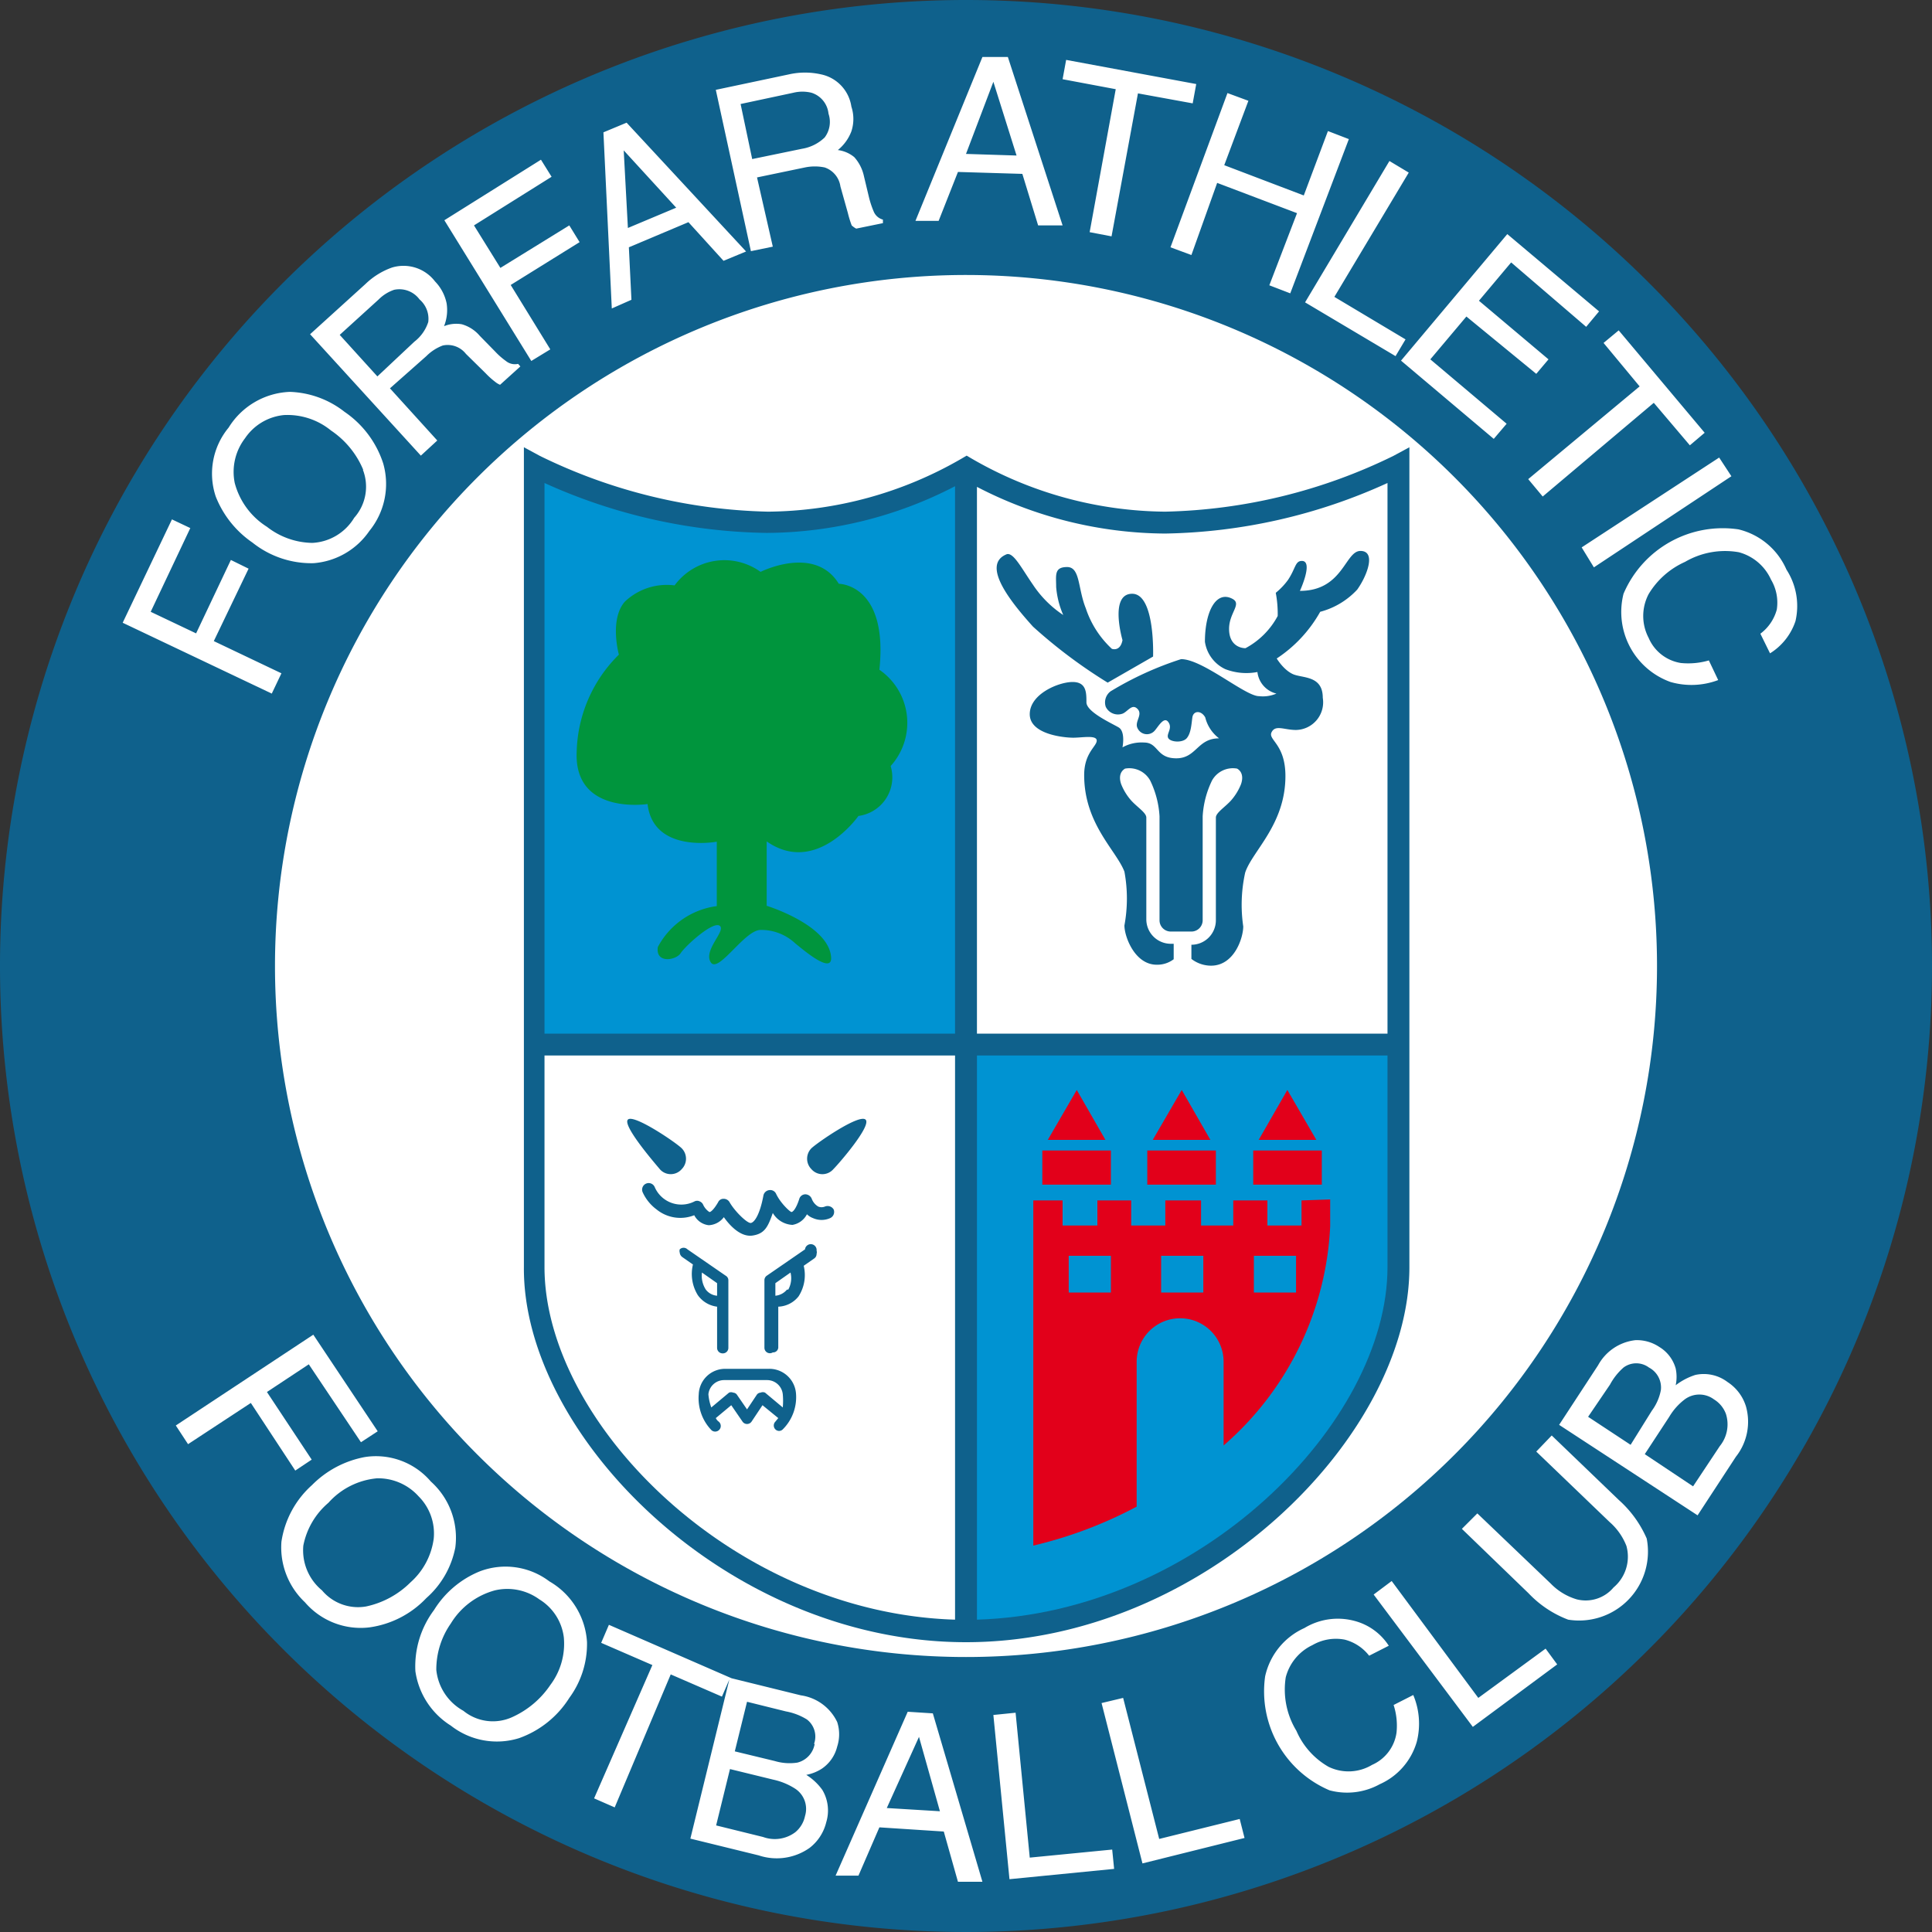
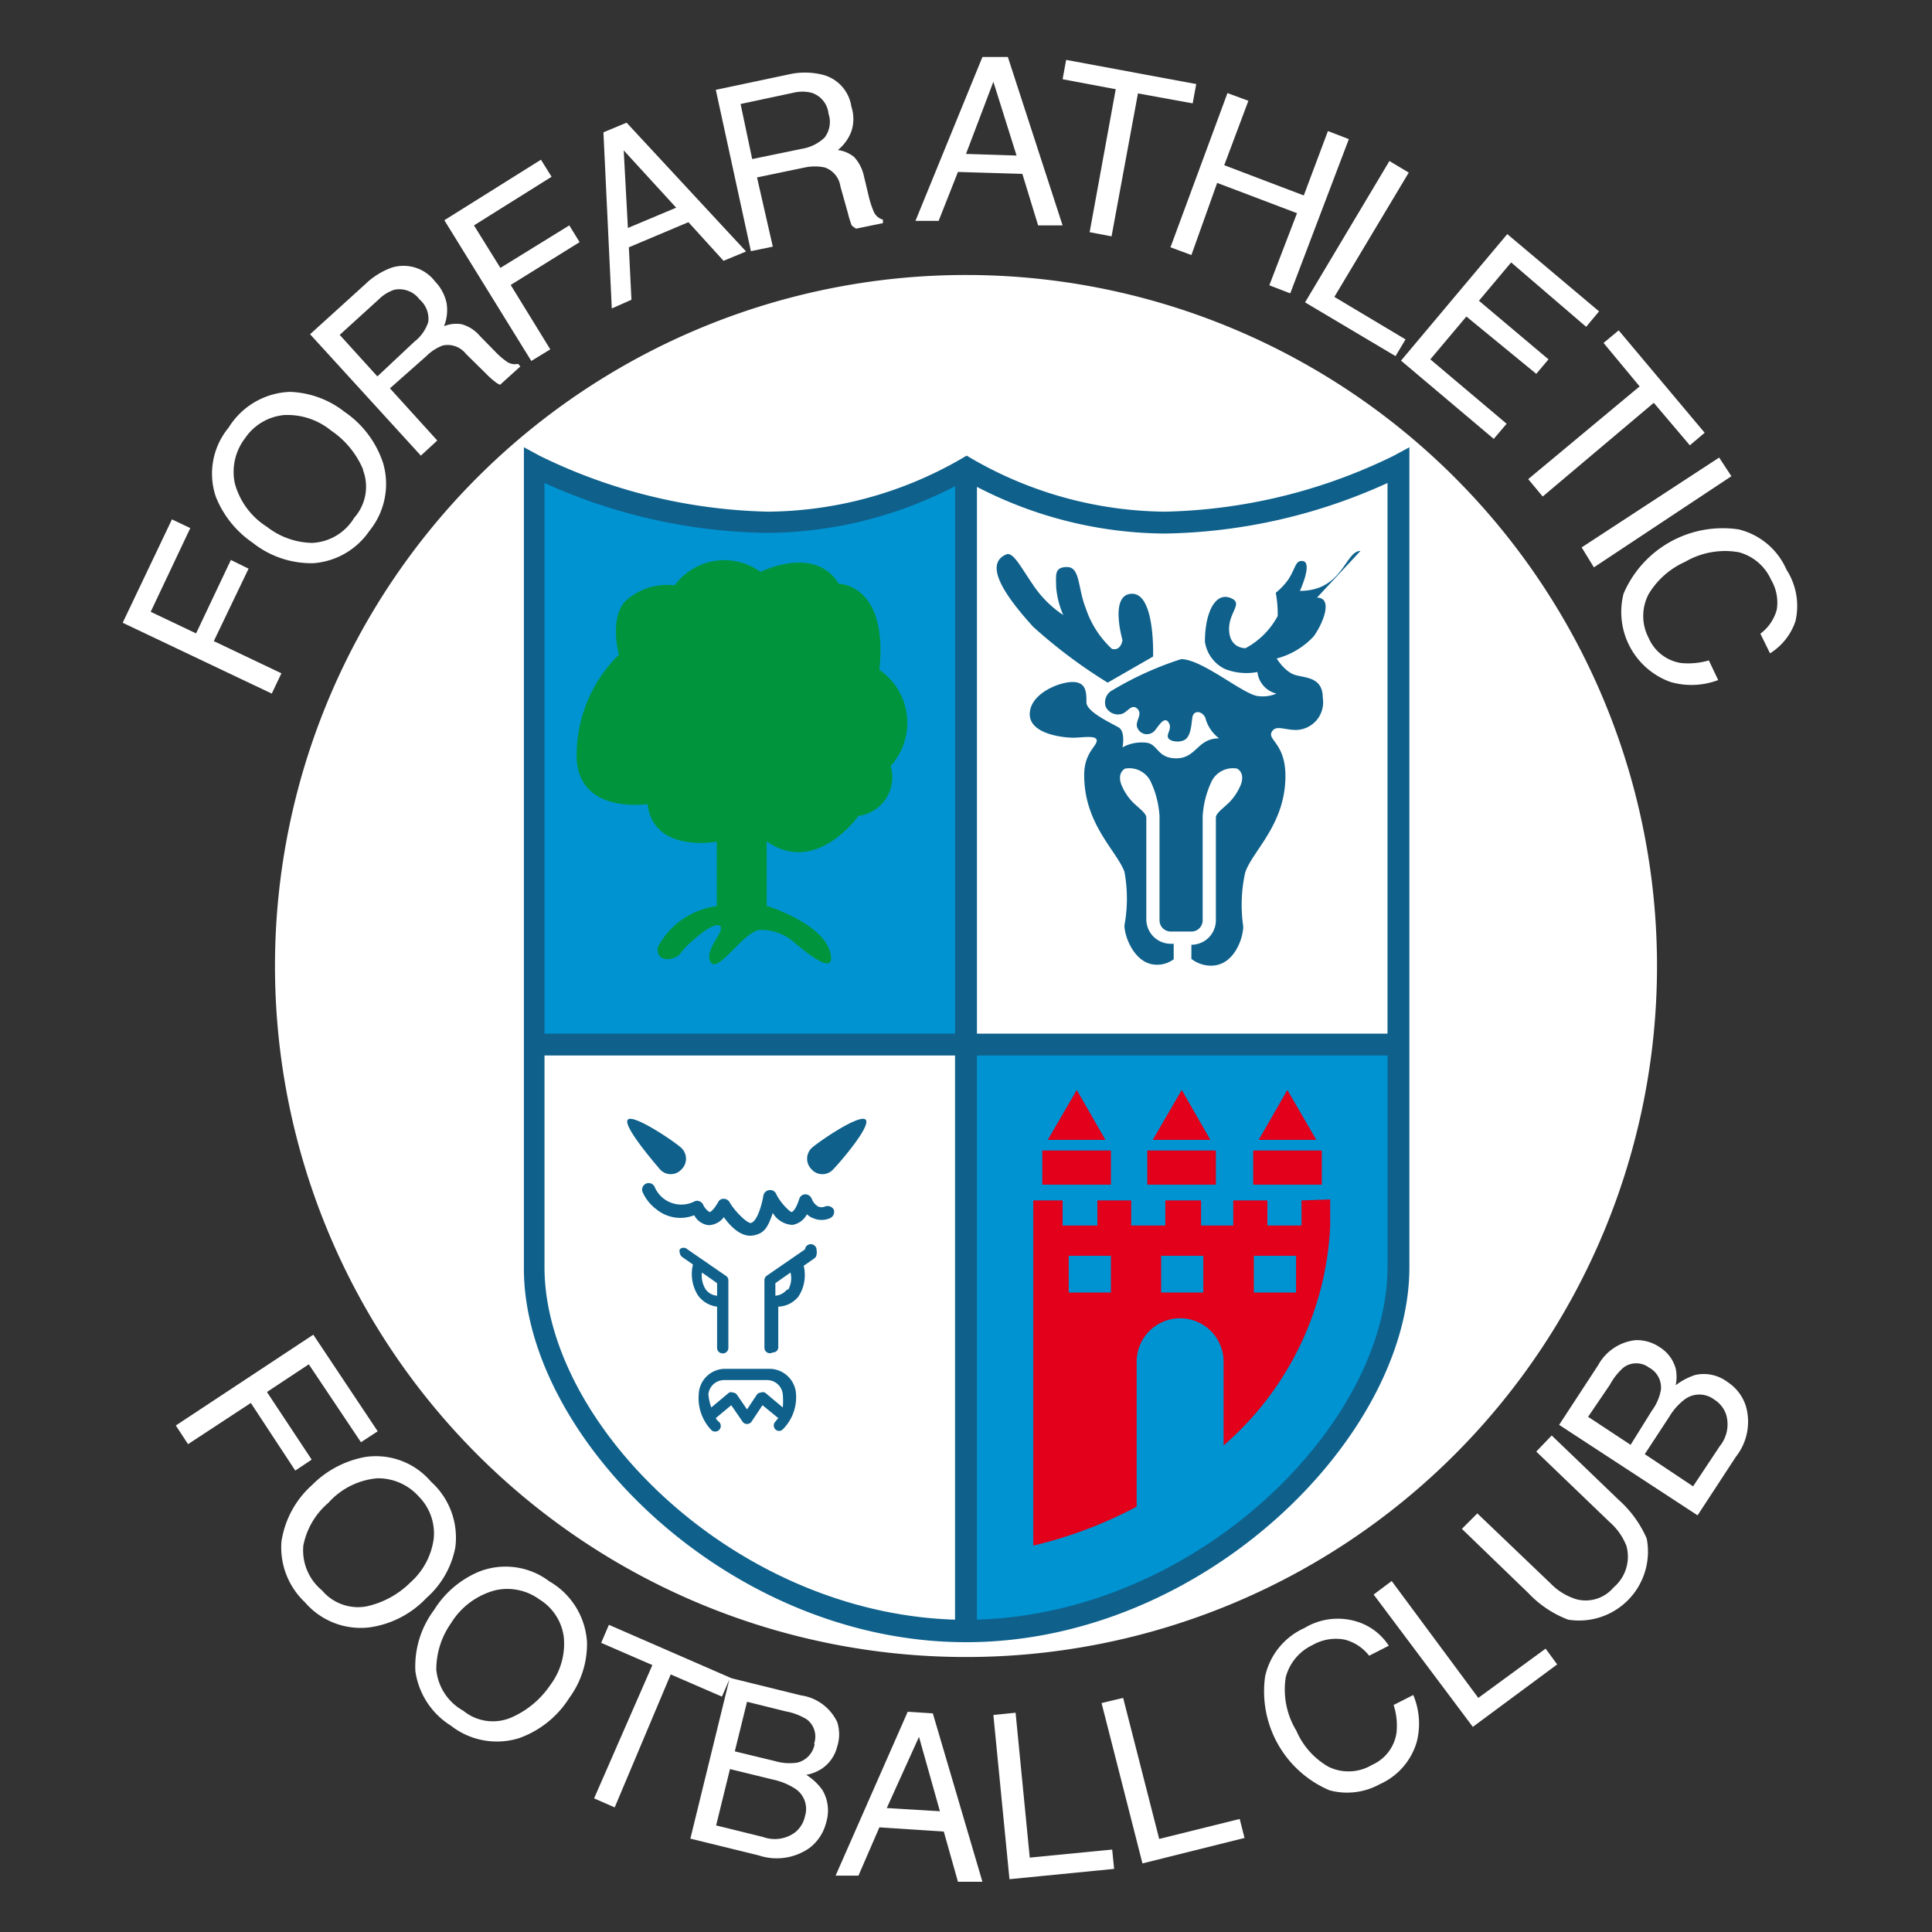
<svg xmlns="http://www.w3.org/2000/svg" width="60" height="60">
  <rect width="100%" height="100%" fill="#333333" stroke="none" />
-   <path d="M30,0A30,30,0,1,0,60,30,30,30,0,0,0,30,0Z" fill="#0f618c" />
  <path d="M30,8.54A21.46,21.46,0,1,0,51.46,30,21.46,21.46,0,0,0,30,8.54Z" fill="#fff" />
  <path d="M43.27,14.16a16.91,16.91,0,0,1-7.08,1.73,12.17,12.17,0,0,1-6-1.64l-.17-.1-.17.1a12.17,12.17,0,0,1-6,1.64,16.91,16.91,0,0,1-7.08-1.73l-.5-.27V39.35C16.23,44.57,22.58,51,30,51s13.77-6.42,13.77-11.64V13.89Z" fill="#0f618c" />
  <path d="M29.66,32.1v-17a12.83,12.83,0,0,1-5.85,1.45A17.29,17.29,0,0,1,16.91,15V32.1Z" fill="#0093d2" />
  <path d="M30.34,32.1H43.09V15a17.29,17.29,0,0,1-6.9,1.57,12.83,12.83,0,0,1-5.85-1.45v17Z" fill="#fff" />
  <path d="M30.34,32.78V50.3c6.9-.21,12.75-6.11,12.75-10.95V32.78Z" fill="#0093d2" />
  <g fill="#fff">
    <path d="M29.66 32.78H16.91v6.57c0 4.83 5.85 10.74 12.75 10.95zM3.81 19.34l1.53-3.21.57.27L4.68 19l1.41.67 1.08-2.28.55.27-1.08 2.25 2.1 1-.3.63zM9 12.17a2.9 2.9 0 0 1 1.7.62 3.09 3.09 0 0 1 1.2 1.6 2.31 2.31 0 0 1-.43 2.1 2.31 2.31 0 0 1-1.73 1 2.93 2.93 0 0 1-1.9-.64 3.12 3.12 0 0 1-1.14-1.43 2.24 2.24 0 0 1 .4-2.14A2.34 2.34 0 0 1 9 12.17zm2.28 2.42a2.74 2.74 0 0 0-1-1.22 2.14 2.14 0 0 0-1.46-.48 1.65 1.65 0 0 0-1.21.72A1.72 1.72 0 0 0 7.29 15a2.3 2.3 0 0 0 1 1.36 2.34 2.34 0 0 0 1.41.5 1.61 1.61 0 0 0 1.3-.78 1.45 1.45 0 0 0 .27-1.49zm-1.65-4.21l1.72-1.56a2.28 2.28 0 0 1 .82-.51 1.23 1.23 0 0 1 1.34.43 1.37 1.37 0 0 1 .36.68 1.35 1.35 0 0 1-.08.71 1 1 0 0 1 .55-.06 1.14 1.14 0 0 1 .56.36l.48.49a2.23 2.23 0 0 0 .33.29.44.44 0 0 0 .38.09l.07.08-.63.57a.6.6 0 0 1-.15-.09 2.47 2.47 0 0 1-.3-.27l-.61-.6a.72.72 0 0 0-.72-.26 1.43 1.43 0 0 0-.51.33l-1.13 1 1.47 1.62-.51.47zm3.24.23a1.26 1.26 0 0 0 .43-.61.79.79 0 0 0-.27-.7.78.78 0 0 0-.79-.3 1.24 1.24 0 0 0-.48.3l-1.21 1.1 1.17 1.29zm.93-3.77l3-1.88.33.53L14.72 7l.82 1.32L17.68 7l.32.52-2.14 1.33 1.23 2-.59.36zm4.94-2.73l.72-.3 3.71 4-.7.29-1.09-1.2-1.85.78.08 1.63-.61.27zM21 6.45l-1.63-1.78.13 2.41zm1.23-3.66l2.27-.48a2.26 2.26 0 0 1 1 0 1.2 1.2 0 0 1 .94 1 1.23 1.23 0 0 1 0 .77 1.37 1.37 0 0 1-.42.58 1 1 0 0 1 .51.22 1.29 1.29 0 0 1 .3.59l.16.67a2.87 2.87 0 0 0 .14.42.43.43 0 0 0 .29.26v.11l-.83.17a.66.66 0 0 1-.14-.1 3.27 3.27 0 0 1-.12-.39l-.23-.82a.73.73 0 0 0-.49-.59 1.51 1.51 0 0 0-.61 0l-1.49.31.49 2.15-.68.14zm2.68 1.83a1.32 1.32 0 0 0 .7-.35.8.8 0 0 0 .12-.74.76.76 0 0 0-.53-.65 1.18 1.18 0 0 0-.56 0L23 3.23l.36 1.71zm5.6-2.85h.79L33 7h-.76l-.49-1.6-2-.06-.6 1.52h-.72zm1.06 3.06l-.72-2.29L30 4.78zm5.58-2.22l-.11.6-1.7-.31-.82 4.44-.68-.13.81-4.44L33 2.46l.11-.6zm.97.28l.65.24-.75 2 2.47.94.75-2 .65.25-1.82 4.79-.65-.25.86-2.24-2.48-.94-.8 2.24-.65-.24zM43.15 5l.6.36-2.31 3.86 2.21 1.32-.31.52-2.81-1.67zm3.66 2.27l2.85 2.4-.4.48-2.33-2-1 1.19 2.16 1.82-.38.45-2.17-1.78-1.12 1.33 2.37 2-.4.47-2.88-2.43zm6.13 6.17l-.46.39-1.12-1.32-3.45 2.91-.45-.54L50.92 12l-1.12-1.35.47-.39zm.45.77l.38.58-4.27 2.83-.38-.62zm2.37 5.08a1.88 1.88 0 0 1-.79 1l-.3-.61a1.38 1.38 0 0 0 .51-.75A1.4 1.4 0 0 0 55 18a1.53 1.53 0 0 0-1-.85 2.46 2.46 0 0 0-1.67.3 2.51 2.51 0 0 0-1.13 1 1.46 1.46 0 0 0 0 1.36 1.31 1.31 0 0 0 1 .78 2.29 2.29 0 0 0 .87-.08l.29.61a2.35 2.35 0 0 1-1.48.06 2.31 2.31 0 0 1-1.46-2.74 3.35 3.35 0 0 1 3.57-2 2.18 2.18 0 0 1 1.49 1.25 2.08 2.08 0 0 1 .28 1.6zM9.73 41.45l2 3-.52.34-1.62-2.42-1.3.86 1.39 2.1-.51.34-1.38-2.1-1.95 1.28-.38-.58z" />
    <path d="M14.14 48.06a2.8 2.8 0 0 1-.9 1.57 3 3 0 0 1-1.77.91 2.28 2.28 0 0 1-2-.78 2.34 2.34 0 0 1-.73-1.88 2.94 2.94 0 0 1 .95-1.76 3.11 3.11 0 0 1 1.64-.87 2.24 2.24 0 0 1 2.05.76 2.34 2.34 0 0 1 .76 2.05zm-2.77 1.83a2.77 2.77 0 0 0 1.38-.75 2.2 2.2 0 0 0 .72-1.36 1.63 1.63 0 0 0-.47-1.31 1.69 1.69 0 0 0-1.29-.56 2.3 2.3 0 0 0-1.51.76A2.33 2.33 0 0 0 9.42 48a1.61 1.61 0 0 0 .58 1.39 1.46 1.46 0 0 0 1.37.5zM18.23 51a2.83 2.83 0 0 1-.55 1.73 3.05 3.05 0 0 1-1.56 1.25 2.32 2.32 0 0 1-2.12-.39 2.39 2.39 0 0 1-1.1-1.69 2.92 2.92 0 0 1 .58-1.9 3 3 0 0 1 1.42-1.2 2.25 2.25 0 0 1 2.16.31A2.34 2.34 0 0 1 18.23 51zm-2.33 2.33a2.83 2.83 0 0 0 1.19-1 2.13 2.13 0 0 0 .42-1.48 1.61 1.61 0 0 0-.76-1.18 1.69 1.69 0 0 0-1.38-.28A2.31 2.31 0 0 0 14 50.42a2.49 2.49 0 0 0-.45 1.44 1.64 1.64 0 0 0 .84 1.27 1.45 1.45 0 0 0 1.51.2z" />
    <path d="M26 54.24a1.23 1.23 0 0 0 0-.76 1.48 1.48 0 0 0-1.13-.83l-2.15-.53h0l-3.81-1.66-.24.56 1.59.69-1.81 4.14.64.28L20.83 52l1.59.69.23-.53-1.21 4.94 2.12.52a1.77 1.77 0 0 0 1.58-.23 1.43 1.43 0 0 0 .52-.8 1.25 1.25 0 0 0-.12-1 1.76 1.76 0 0 0-.5-.47 1.34 1.34 0 0 0 .48-.19 1.16 1.16 0 0 0 .48-.69zm-1 2.16a.88.88 0 0 1-.3.5 1.06 1.06 0 0 1-1 .15l-1.46-.36.43-1.75 1.35.33a2.05 2.05 0 0 1 .66.27.75.75 0 0 1 .32.86zm.3-2.24a.72.72 0 0 1-.54.58 1.61 1.61 0 0 1-.7-.05l-1.24-.3.38-1.54 1.21.3a1.87 1.87 0 0 1 .65.25.67.67 0 0 1 .22.76zm2.89-1l.78.05 1.54 5.23h-.76l-.44-1.56-2-.13-.65 1.5h-.71zm1 3.09l-.65-2.31-1 2.21zm1.66-2.99l.69-.07.44 4.5 2.56-.25.06.6-3.25.32zm3.36-.37l.67-.16L36 57.11l2.5-.62.15.59-3.17.79zm7.86-2.55a1.81 1.81 0 0 1 1.06.77l-.61.31a1.4 1.4 0 0 0-.76-.5 1.45 1.45 0 0 0-1 .17 1.53 1.53 0 0 0-.83 1 2.46 2.46 0 0 0 .33 1.66 2.36 2.36 0 0 0 1 1.12 1.42 1.42 0 0 0 1.35-.06 1.29 1.29 0 0 0 .76-1 2.08 2.08 0 0 0-.09-.86l.61-.31a2.29 2.29 0 0 1 .11 1.45 2.07 2.07 0 0 1-1.15 1.32 2.1 2.1 0 0 1-1.56.19 3.34 3.34 0 0 1-2-3.54 2.15 2.15 0 0 1 1.22-1.5 2 2 0 0 1 1.56-.22zm.59-.82l.56-.42 2.69 3.63L48 51.2l.36.49-2.62 1.94zM45.88 47l2.28 2.18a1.86 1.86 0 0 0 .81.49 1.13 1.13 0 0 0 1.14-.37 1.25 1.25 0 0 0 .4-1.29 1.9 1.9 0 0 0-.52-.74l-2.28-2.19.48-.5 2.08 2a3.44 3.44 0 0 1 .87 1.2 2.14 2.14 0 0 1-2.44 2.52 3.31 3.31 0 0 1-1.23-.82l-2.07-2zm2.54-2.75l1.21-1.85a1.51 1.51 0 0 1 1.16-.78 1.25 1.25 0 0 1 .74.21 1.14 1.14 0 0 1 .51.67 1.25 1.25 0 0 1 0 .52 2 2 0 0 1 .61-.32 1.22 1.22 0 0 1 1 .22 1.39 1.39 0 0 1 .57.75 1.75 1.75 0 0 1-.31 1.57l-1.19 1.82zm2.88-.44a1.56 1.56 0 0 0 .28-.64.7.7 0 0 0-.37-.7.66.66 0 0 0-.79 0A1.9 1.9 0 0 0 50 43l-.68 1 1.32.87zm2.11 1.1a1.07 1.07 0 0 0 .19-1 .89.89 0 0 0-.37-.45.76.76 0 0 0-.91 0 1.87 1.87 0 0 0-.48.54l-.76 1.16 1.5 1z" />
  </g>
-   <path d="M42.25 17.11c-.48 0-.54 1.24-1.88 1.24h0s.43-.93.06-.93c-.21 0-.19.23-.43.59a2.11 2.11 0 0 1-.38.4 3.5 3.5 0 0 1 .06.72 2.43 2.43 0 0 1-1 1c-.16 0-.51-.09-.51-.6s.42-.78.09-.94c-.5-.25-.84.41-.84 1.34a1.12 1.12 0 0 0 .63.85 1.82 1.82 0 0 0 1 .09.78.78 0 0 0 .59.67 1.06 1.06 0 0 1-.54.08c-.43 0-1.75-1.15-2.42-1.15a10.25 10.25 0 0 0-2.19 1 .43.43 0 0 0-.15.48.42.42 0 0 0 .53.21c.16-.07.29-.32.46-.14s-.11.4 0 .6a.32.32 0 0 0 .49.11c.11-.08.31-.51.46-.31s-.07.37 0 .5.45.16.58 0 .14-.43.17-.64.27-.23.4 0a1.16 1.16 0 0 0 .43.65c-.68 0-.7.62-1.33.62s-.55-.49-1-.49a1.22 1.22 0 0 0-.67.15s.1-.49-.12-.62-1-.48-1-.78 0-.63-.43-.63-1.33.37-1.33 1 1.07.73 1.35.73.73-.09.73.09-.39.38-.39 1.07c0 1.52 1 2.34 1.25 3a4.58 4.58 0 0 1 0 1.67c0 .36.33 1.22 1 1.22a.84.84 0 0 0 .53-.17v-.48h-.09a.76.76 0 0 1-.76-.76v-3.16c0-.15-.28-.32-.47-.53a1.73 1.73 0 0 1-.3-.48s-.16-.35.11-.51a.74.74 0 0 1 .78.37 2.92 2.92 0 0 1 .29 1.11v3.23a.35.35 0 0 0 .35.35H37a.35.35 0 0 0 .35-.35v-3.23a2.92 2.92 0 0 1 .29-1.11.74.74 0 0 1 .78-.37c.27.16.11.51.11.51a1.73 1.73 0 0 1-.3.48c-.19.21-.47.38-.47.53v3.19a.76.76 0 0 1-.76.76h0v.44a1 1 0 0 0 .61.21c.72 0 1-.86 1-1.22a4.63 4.63 0 0 1 .06-1.67c.22-.67 1.25-1.49 1.25-3 0-1-.55-1.12-.43-1.36s.39-.07.76-.07a.86.86 0 0 0 .83-1c0-.71-.65-.6-.94-.74s-.49-.48-.49-.48A4.19 4.19 0 0 0 41 19a2.4 2.4 0 0 0 1.15-.69c.32-.45.59-1.2.1-1.2zM34.4 21.2l1.41-.81s.07-1.95-.65-1.95-.3 1.44-.3 1.44c-.07.37-.33.27-.33.27a3 3 0 0 1-.81-1.26c-.25-.62-.17-1.28-.58-1.28s-.34.26-.34.62a2.71 2.71 0 0 0 .22.87 3.35 3.35 0 0 1-.94-.94c-.36-.52-.6-1-.81-.95-.84.33.18 1.55.81 2.25a15.76 15.76 0 0 0 2.32 1.74z" fill="#0f618c" />
+   <path d="M42.25 17.11c-.48 0-.54 1.24-1.88 1.24h0s.43-.93.06-.93c-.21 0-.19.23-.43.59a2.11 2.11 0 0 1-.38.4 3.5 3.5 0 0 1 .06.72 2.43 2.43 0 0 1-1 1c-.16 0-.51-.09-.51-.6s.42-.78.09-.94c-.5-.25-.84.41-.84 1.34a1.12 1.12 0 0 0 .63.85 1.82 1.82 0 0 0 1 .09.78.78 0 0 0 .59.67 1.06 1.06 0 0 1-.54.08c-.43 0-1.75-1.15-2.42-1.15a10.25 10.25 0 0 0-2.19 1 .43.43 0 0 0-.15.48.42.42 0 0 0 .53.21c.16-.07.29-.32.46-.14s-.11.4 0 .6a.32.32 0 0 0 .49.11c.11-.08.31-.51.46-.31s-.07.37 0 .5.45.16.58 0 .14-.43.17-.64.27-.23.4 0a1.16 1.16 0 0 0 .43.65c-.68 0-.7.62-1.33.62s-.55-.49-1-.49a1.22 1.22 0 0 0-.67.15s.1-.49-.12-.62-1-.48-1-.78 0-.63-.43-.63-1.33.37-1.33 1 1.07.73 1.35.73.73-.09.73.09-.39.38-.39 1.07c0 1.52 1 2.34 1.25 3a4.58 4.58 0 0 1 0 1.67c0 .36.33 1.22 1 1.22a.84.84 0 0 0 .53-.17v-.48h-.09a.76.76 0 0 1-.76-.76v-3.16c0-.15-.28-.32-.47-.53a1.73 1.73 0 0 1-.3-.48s-.16-.35.11-.51a.74.74 0 0 1 .78.37 2.92 2.92 0 0 1 .29 1.11v3.23a.35.35 0 0 0 .35.35H37a.35.35 0 0 0 .35-.35v-3.23a2.92 2.92 0 0 1 .29-1.11.74.74 0 0 1 .78-.37c.27.16.11.51.11.51a1.73 1.73 0 0 1-.3.48c-.19.21-.47.38-.47.53v3.19a.76.76 0 0 1-.76.76h0v.44a1 1 0 0 0 .61.21c.72 0 1-.86 1-1.22a4.63 4.63 0 0 1 .06-1.67c.22-.67 1.25-1.49 1.25-3 0-1-.55-1.12-.43-1.36s.39-.07.76-.07a.86.86 0 0 0 .83-1c0-.71-.65-.6-.94-.74s-.49-.48-.49-.48a2.4 2.4 0 0 0 1.15-.69c.32-.45.59-1.2.1-1.2zM34.4 21.2l1.41-.81s.07-1.95-.65-1.95-.3 1.44-.3 1.44c-.07.37-.33.27-.33.27a3 3 0 0 1-.81-1.26c-.25-.62-.17-1.28-.58-1.28s-.34.26-.34.62a2.71 2.71 0 0 0 .22.87 3.35 3.35 0 0 1-.94-.94c-.36-.52-.6-1-.81-.95-.84.33.18 1.55.81 2.25a15.76 15.76 0 0 0 2.32 1.74z" fill="#0f618c" />
  <path d="M27.31 20.8c.28-2.67-1.26-2.67-1.26-2.67-.75-1.22-2.43-.37-2.43-.37a1.92 1.92 0 0 0-2.67.42 1.89 1.89 0 0 0-1.55.51c-.48.56-.18 1.64-.18 1.64a4.38 4.38 0 0 0-1.31 3c-.1 2 2.2 1.64 2.2 1.64.18 1.54 2.15 1.17 2.15 1.17v2a2.43 2.43 0 0 0-1.83 1.27c-.08.52.56.42.71.19s1-1 1.21-.85-.51.75-.28 1.13 1.05-1 1.55-1a1.54 1.54 0 0 1 1.08.42c.18.14 1.16 1 1.11.42-.08-1-2-1.59-2-1.59v-2c1.54 1.08 2.85-.79 2.85-.79a1.21 1.21 0 0 0 1-1.55 2 2 0 0 0-.35-2.99z" fill="#00953d" />
  <path d="M40.42 37.28v.78h-1.06v-.78H38.3v.78h-1v-.78h-1.11v.78h-1.06v-.78h-1.05v.78H33v-.78h-.91V48a13.34 13.34 0 0 0 3.21-1.21v-4.5a1.35 1.35 0 1 1 2.7 0v2.6a9.6 9.6 0 0 0 3.31-6.81v-.83zm-5.92 2.86h-1.31V39h1.31zm2.87 0h-1.31V39h1.31zm2.88 0h-1.31V39h1.31zm-1.33-4.41h2.13v1.06h-2.13zm-6.55 0h2.13v1.06h-2.13zm3.26 0h2.13v1.06h-2.13zm-3.09-.33h1.79l-.89-1.55-.9 1.55zm3.26 0h1.79l-.89-1.55-.9 1.55zm4.18-1.55l-.89 1.55h1.79l-.9-1.55z" fill="#e2001a" />
  <g fill="#0f618c">
    <path d="M25 38.8l-1.19.82a.17.17 0 0 0-.07.14v2.1A.17.17 0 0 0 24 42a.16.16 0 0 0 .17-.17v-1.25a.84.84 0 0 0 .63-.32 1.22 1.22 0 0 0 .16-.95l.33-.23a.17.17 0 0 0 .07-.14.17.17 0 0 0 0-.1.181.181 0 0 0-.36-.04zm-.56 1.25a.53.53 0 0 1-.36.19v-.39l.47-.33a.73.73 0 0 1-.07.53zm-2.17.53v1.28a.17.17 0 0 0 .17.17.17.17 0 0 0 .18-.17v-2.1a.16.16 0 0 0-.08-.14l-1.19-.82a.17.17 0 0 0-.24 0 .17.17 0 0 0 0 .1.19.19 0 0 0 .08.14l.33.23a1.25 1.25 0 0 0 .15.95.86.86 0 0 0 .6.36zm-.47-1.06l.47.33v.39a.49.49 0 0 1-.35-.19.79.79 0 0 1-.12-.53zm2.07 2.99h-1.35a.82.82 0 0 0-.82.79 1.43 1.43 0 0 0 .4 1.12.174.174 0 0 0 .22-.27.28.28 0 0 1-.09-.11l.48-.4.35.51a.17.17 0 0 0 .28 0l.34-.51.49.4-.09.11a.17.17 0 0 0 0 .24.16.16 0 0 0 .23 0 1.41 1.41 0 0 0 .41-1.12.83.83 0 0 0-.85-.76zm.44 1.2l-.55-.46a.17.17 0 0 0-.14 0 .15.15 0 0 0-.12.07l-.3.45-.31-.45a.15.15 0 0 0-.12-.07.16.16 0 0 0-.13 0l-.55.46a1.58 1.58 0 0 1-.09-.41.49.49 0 0 1 .48-.44h1.35a.49.49 0 0 1 .48.44 2.27 2.27 0 0 1 0 .41zm-3.14-7.4a.46.46 0 0 0 0-.65c-.18-.18-1.49-1.07-1.67-.89s.84 1.36 1 1.55a.45.45 0 0 0 .67-.01zm4.71 0c.18-.18 1.2-1.36 1-1.54s-1.49.71-1.68.89a.46.46 0 0 0 0 .65.45.45 0 0 0 .68 0z" />
    <path d="M25.62 37.47a.27.27 0 0 1-.21 0 .47.47 0 0 1-.2-.24.22.22 0 0 0-.2-.14.2.2 0 0 0-.19.15c-.1.31-.2.4-.24.4s-.34-.27-.48-.57a.2.2 0 0 0-.21-.11.21.21 0 0 0-.18.16c-.11.6-.28.84-.39.86s-.5-.36-.66-.64a.21.21 0 0 0-.19-.11.18.18 0 0 0-.17.11c-.14.24-.24.31-.27.3a.54.54 0 0 1-.19-.22.2.2 0 0 0-.11-.11.18.18 0 0 0-.16 0 .9.9 0 0 1-1.24-.45.2.2 0 0 0-.37.17 1.37 1.37 0 0 0 .43.53 1.17 1.17 0 0 0 1.17.18.58.58 0 0 0 .45.31.62.62 0 0 0 .47-.25c.19.27.53.63.9.57s.47-.27.62-.7a.75.75 0 0 0 .61.37.62.62 0 0 0 .45-.33.52.52 0 0 0 .19.12.65.65 0 0 0 .53 0 .21.21 0 0 0 .11-.27.22.22 0 0 0-.27-.09z" />
  </g>
</svg>